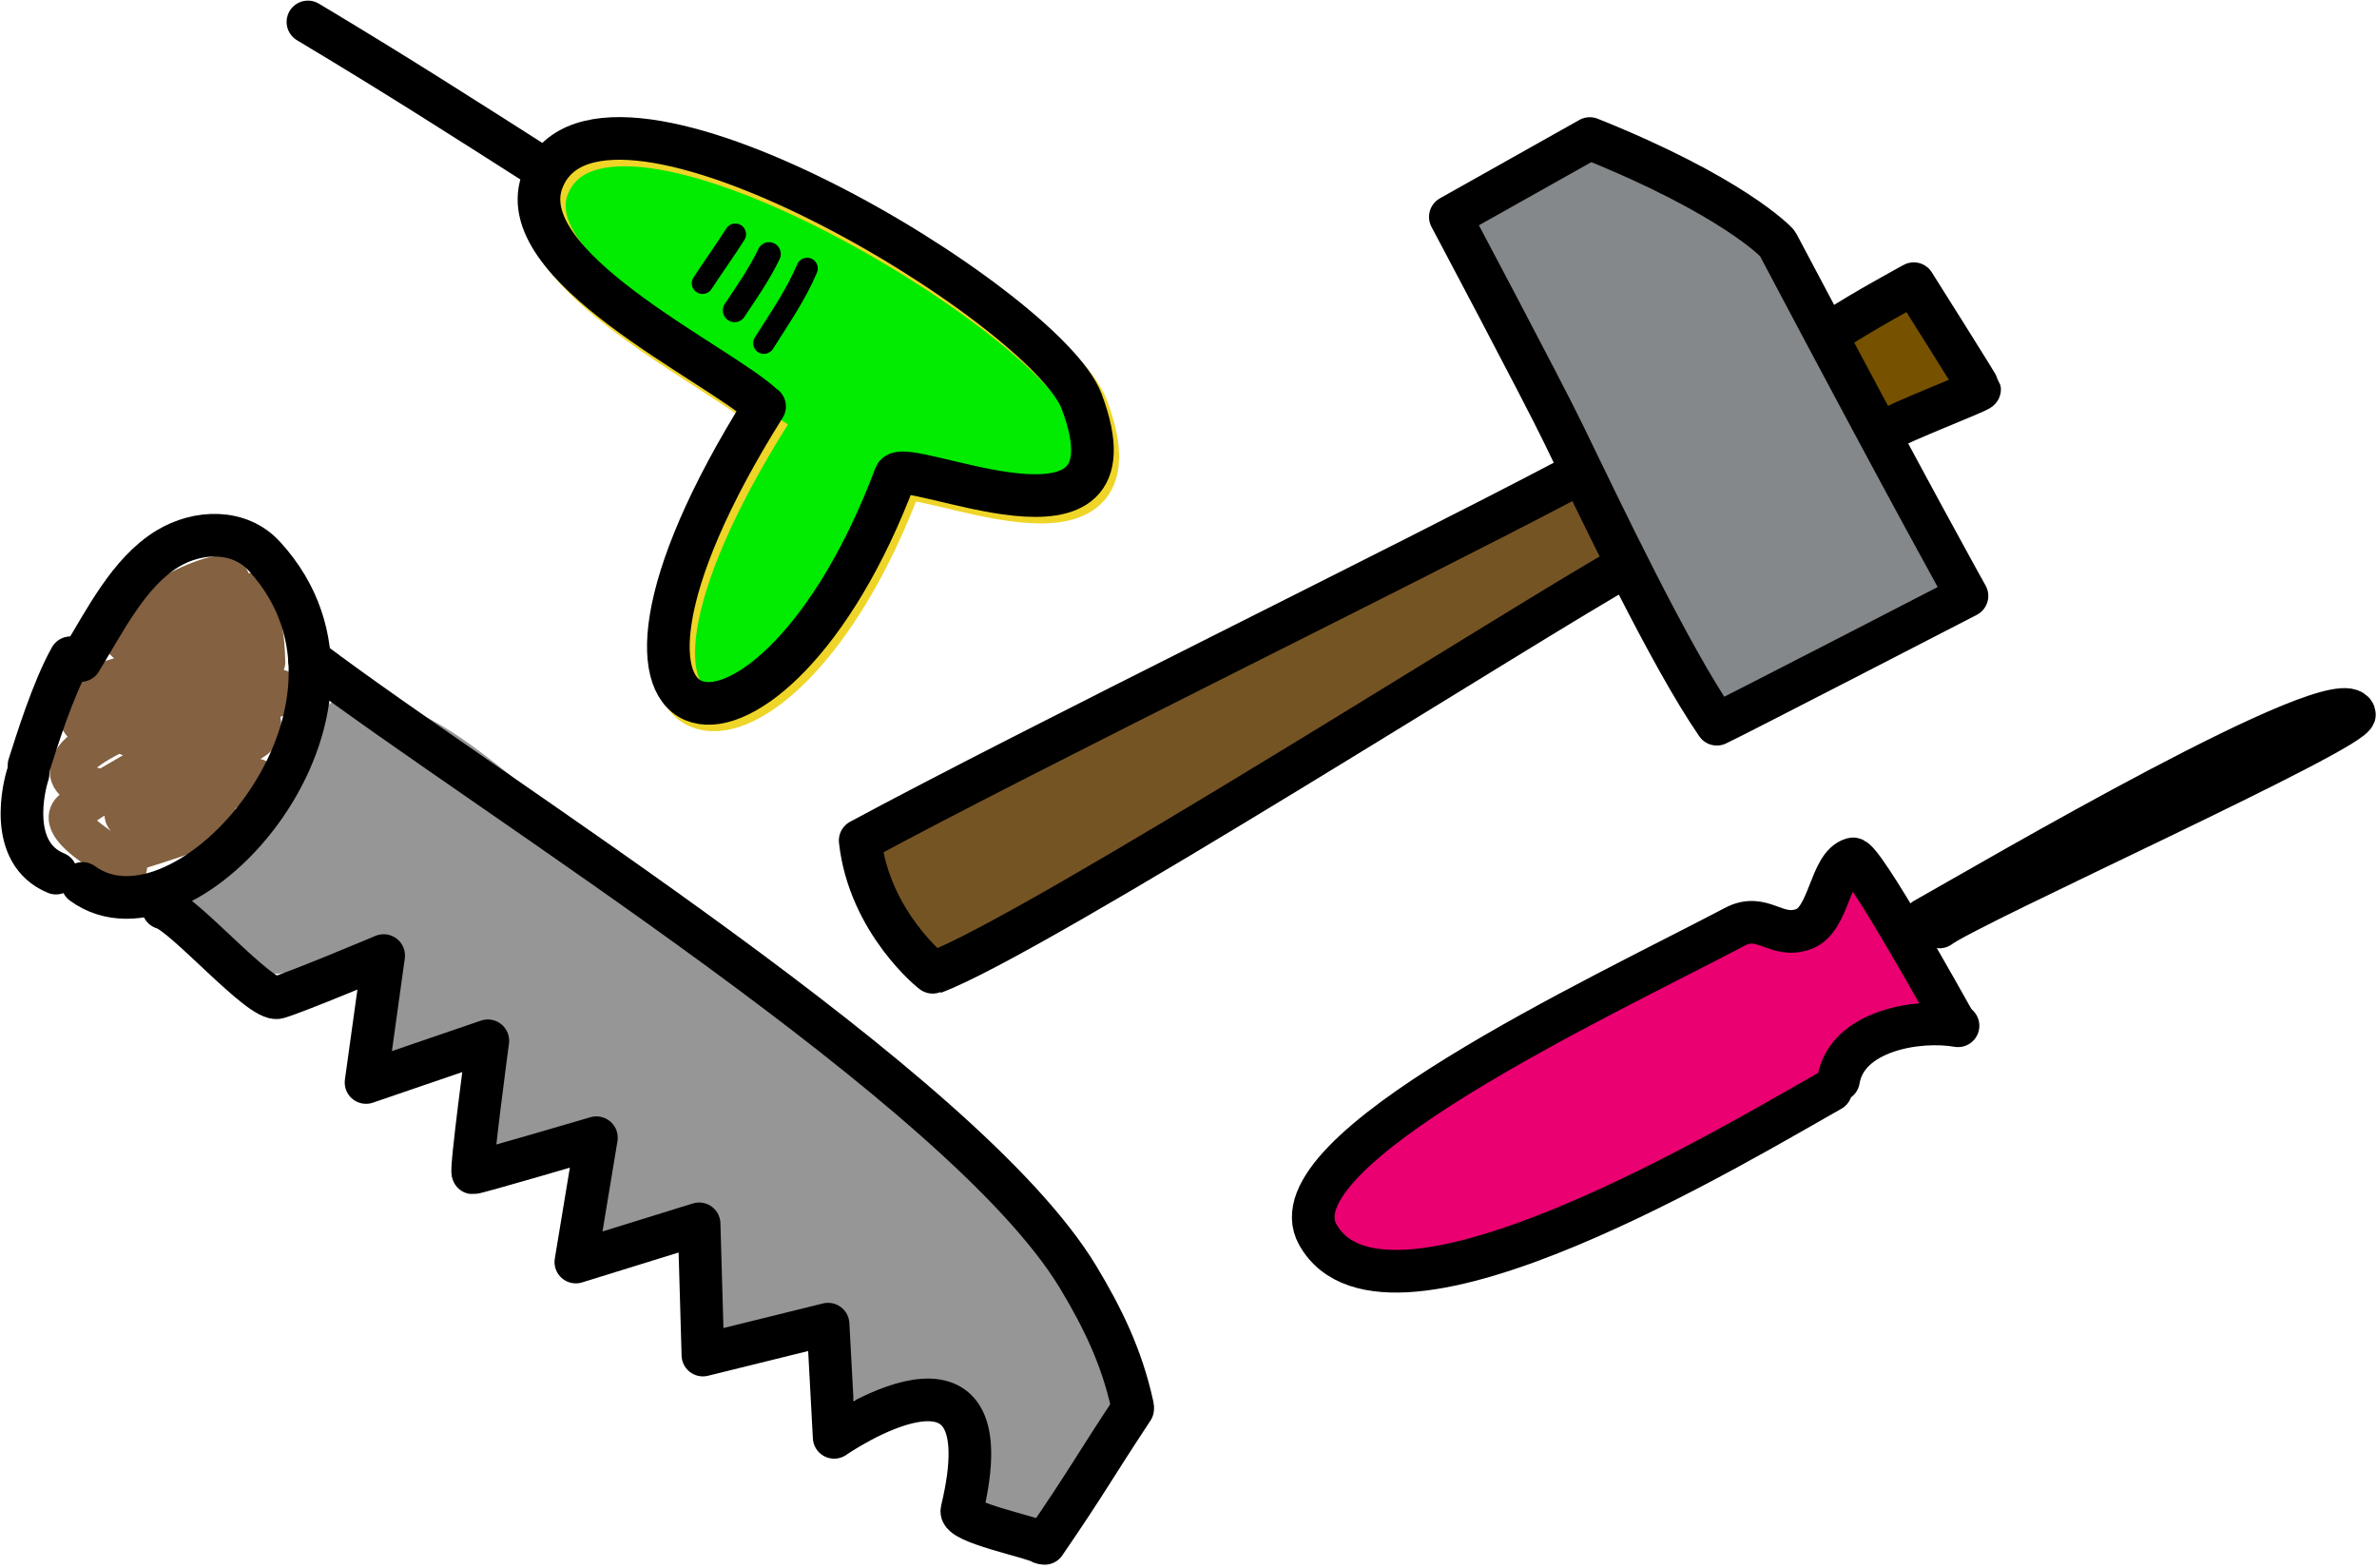
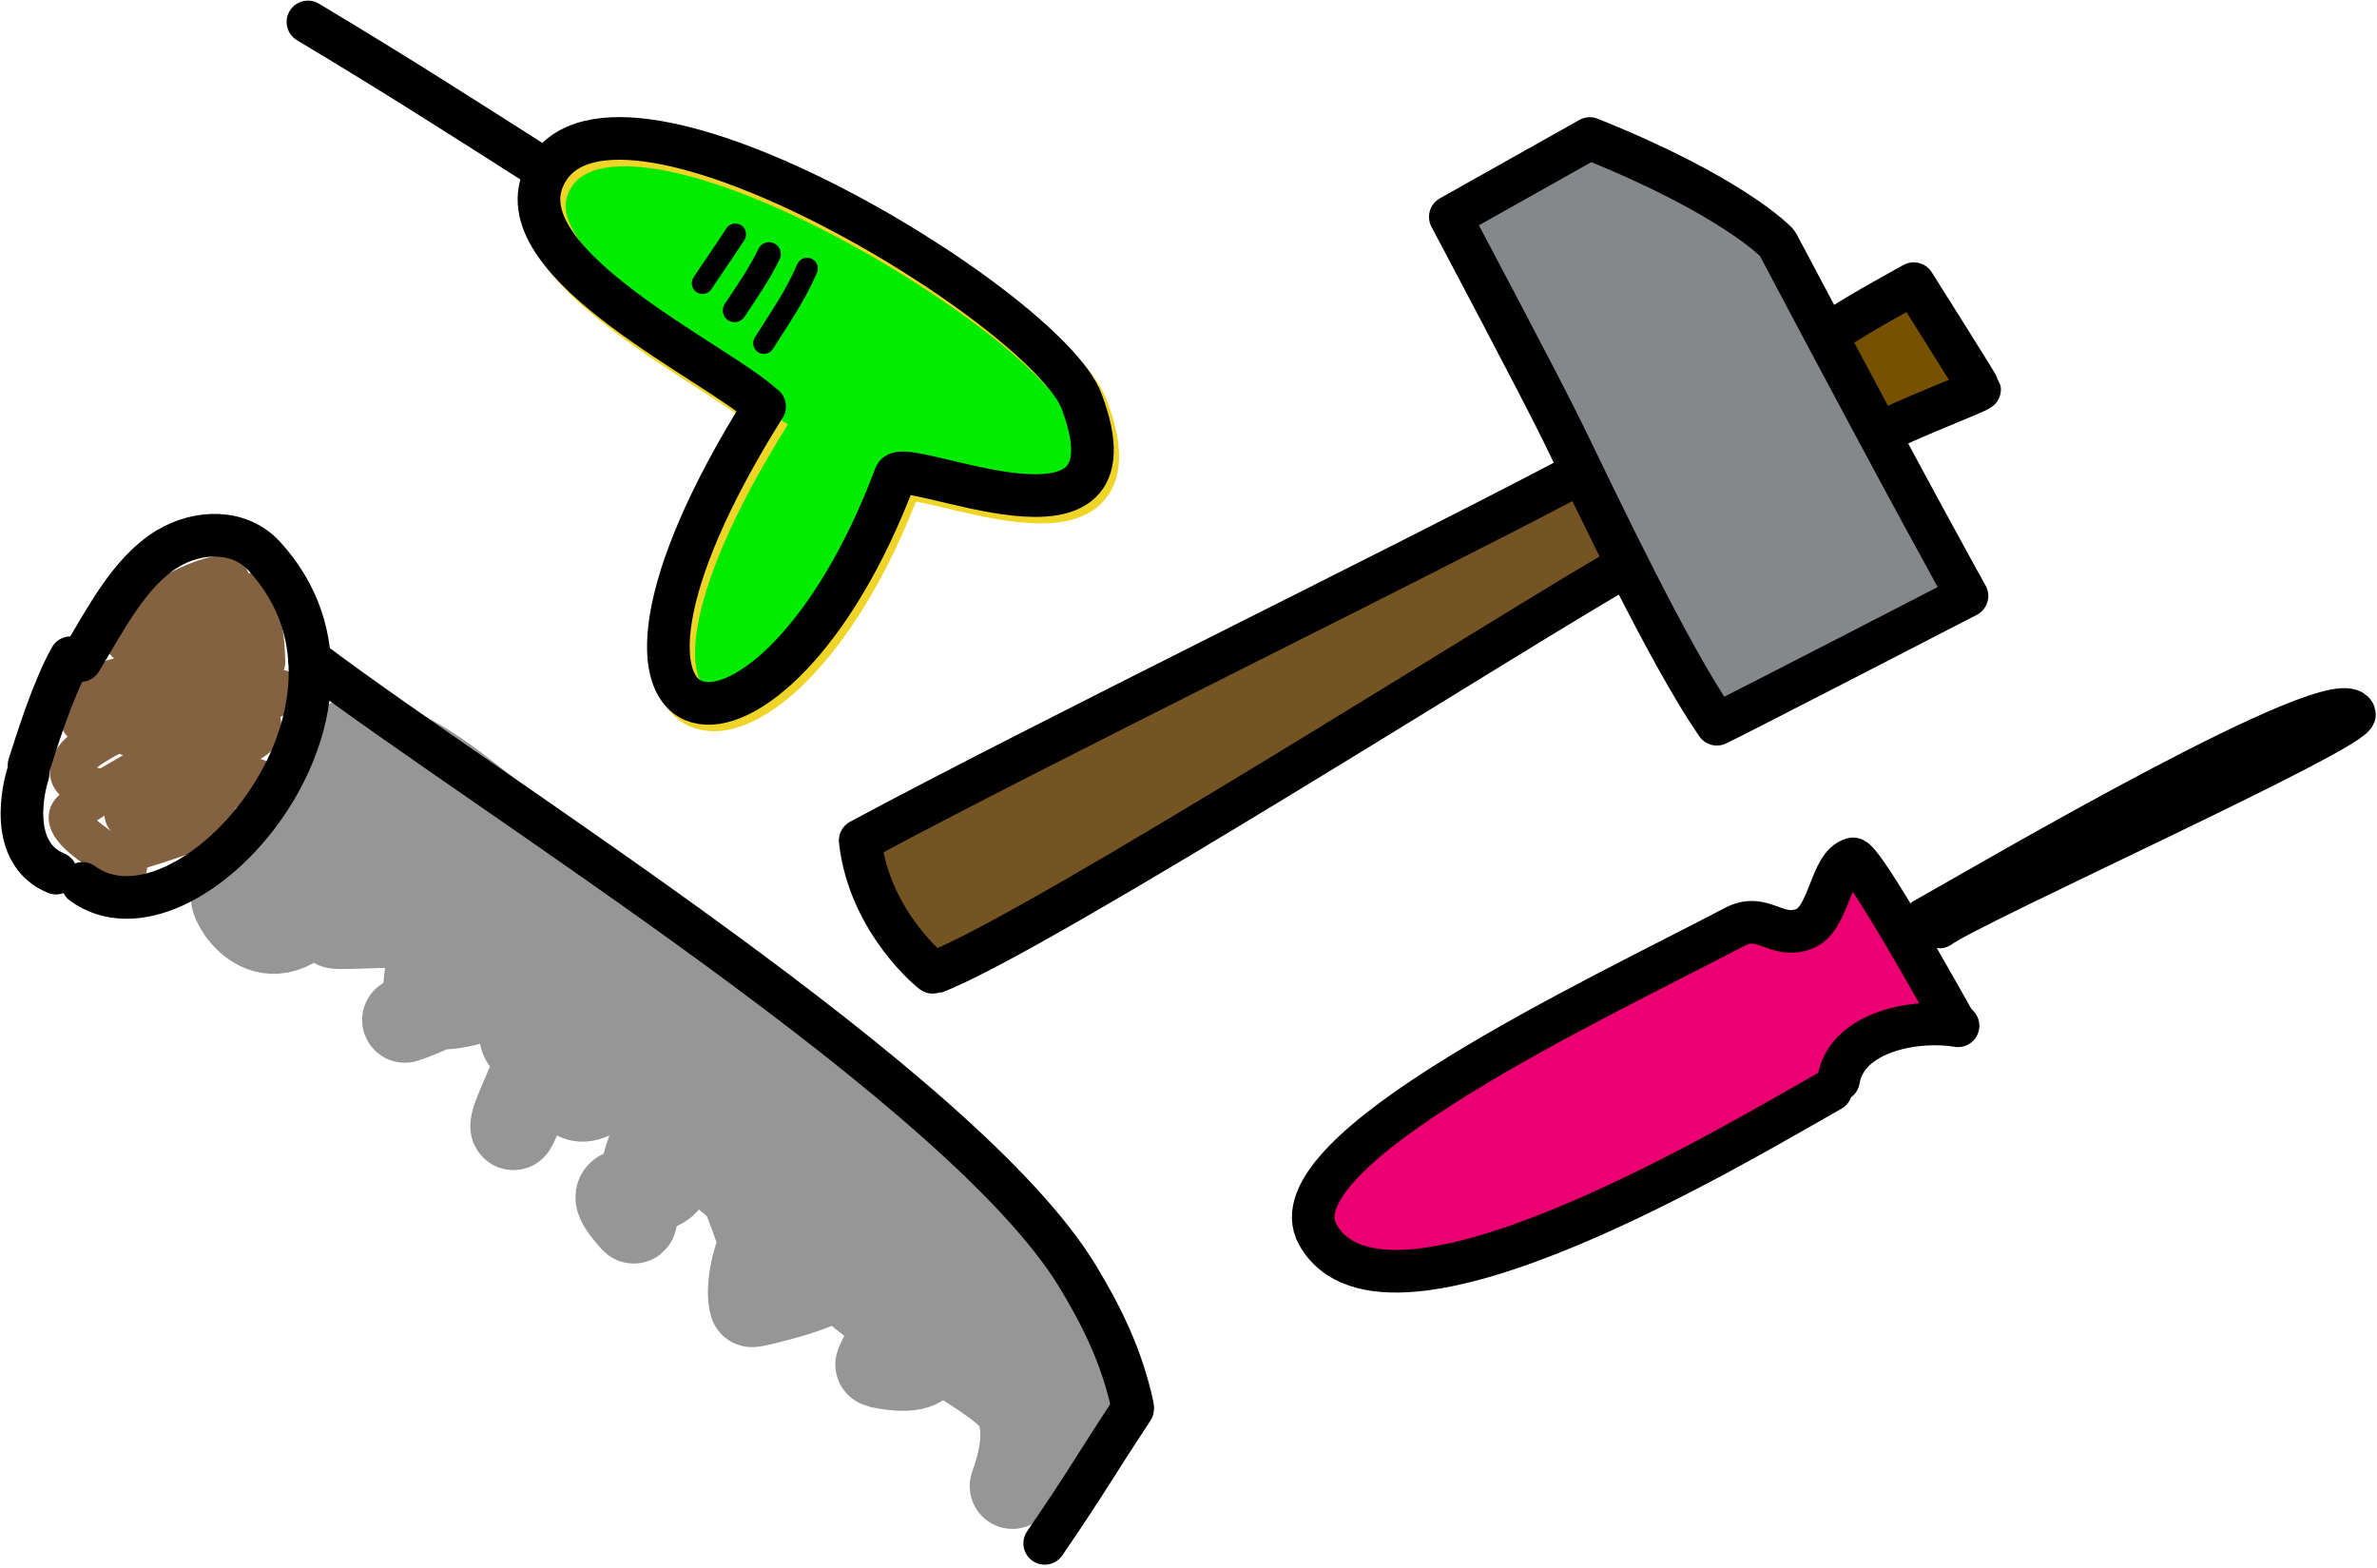
<svg xmlns="http://www.w3.org/2000/svg" width="100%" height="100%" viewBox="0 0 232 153" version="1.1" xml:space="preserve" style="fill-rule:evenodd;clip-rule:evenodd;stroke-linejoin:round;stroke-miterlimit:2;">
  <g transform="matrix(1,0,0,1,-1037.29,-38.404)">
    <g transform="matrix(1.13,0,0,1.13,-1776.25,-49.218)">
      <g transform="matrix(1.814,0,0,1.814,2485.78,-14.903)">
        <path d="M89.636,66.652C90.807,65.857 93.372,64.468 93.372,64.468C93.372,64.468 96.49,69.409 96.506,69.498C96.523,69.587 92.574,71.097 92.062,71.477" style="fill:rgb(117,81,0);fill-rule:nonzero;stroke:black;stroke-width:2.03px;" />
      </g>
      <g transform="matrix(-1.539,-0.96,0.96,-1.539,4324.17,1534.48)">
        <path d="M1257.02,153.157C1261.5,153.2 1265.25,153.249 1270.14,153.157" style="fill:none;fill-rule:nonzero;stroke:black;stroke-width:2.03px;stroke-linecap:round;stroke-miterlimit:4;" />
      </g>
      <g transform="matrix(0.025,1.814,1.814,-0.025,2427,30.076)">
        <path d="M46.77,70.619C44.714,68.489 39.908,58.455 35.801,60.282C29.145,63.242 42.217,84.128 46.77,85.765C54.955,88.708 49.15,77.245 50.178,76.843C65.839,70.727 64.033,59.52 46.805,70.667" style="fill:rgb(1,236,1);fill-rule:nonzero;stroke:rgb(239,213,40);stroke-width:2.03px;" />
      </g>
      <g transform="matrix(-0.025,-1.814,1.814,-0.025,2286.58,2445.23)">
        <path d="M1283.62,166.108C1285.68,163.979 1290.48,153.945 1294.59,155.772C1301.25,158.732 1288.17,179.618 1283.62,181.255C1275.44,184.198 1281.24,172.735 1280.21,172.334C1264.55,166.216 1266.36,155.01 1283.59,166.157" style="fill:none;fill-rule:nonzero;stroke:black;stroke-width:2.03px;stroke-linecap:round;stroke-miterlimit:4;" />
      </g>
      <g transform="matrix(-1.009,1.507,-1.507,-1.009,4084.35,-1662.83)">
        <path d="M1276.32,161.361C1277.26,161.34 1278.2,161.371 1279.13,161.361" style="fill:none;fill-rule:nonzero;stroke:black;stroke-width:1.02px;stroke-linecap:round;stroke-miterlimit:4;" />
      </g>
      <g transform="matrix(-0.945,1.548,-1.548,-0.945,4014.38,-1724.7)">
        <path d="M1277.38,162.127C1278.42,162.02 1279.48,162.085 1280.53,162.127" style="fill:none;fill-rule:nonzero;stroke:black;stroke-width:1.12px;stroke-linecap:round;stroke-miterlimit:4;" />
      </g>
      <g transform="matrix(-0.908,1.57,-1.57,-0.908,3976.39,-1758.14)">
        <path d="M1278.33,163.118C1279.7,162.947 1281.07,163.067 1282.44,163.118" style="fill:none;fill-rule:nonzero;stroke:black;stroke-width:1.02px;stroke-linecap:round;stroke-miterlimit:4;" />
      </g>
      <g transform="matrix(1.814,0,0,-1.814,245.355,555.329)">
        <path d="M1327.04,216.019C1326.59,215.864 1325.25,217.625 1326.02,217.835C1326.3,217.913 1326.76,216.941 1326.52,217.106C1325.98,217.474 1325.61,219.549 1325.93,218.978C1326.79,217.451 1323.64,217.352 1323.67,216.614C1323.7,216.02 1324.2,215.914 1324.43,215.753C1325.3,215.168 1319.13,211.586 1319.08,211.558C1316.62,210.441 1304.52,201.999 1302.39,205.79C1301.25,207.823 1315.68,215.027 1317.79,216.213C1318.72,216.73 1324.08,217.622 1324.02,217.489C1322.09,213.11 1316.52,213.468 1305.11,206.973" style="fill:none;fill-rule:nonzero;stroke:rgb(234,0,113);stroke-width:5.08px;stroke-linecap:round;stroke-miterlimit:4;" />
      </g>
      <g transform="matrix(1.814,0,0,-1.814,245.355,555.582)">
        <path d="M1330.4,214.823C1330.03,215.477 1325.99,222.758 1325.54,222.636C1324.44,222.336 1324.45,219.742 1323.2,219.292C1321.87,218.815 1321.26,220.109 1319.92,219.4C1313.55,216.045 1297.82,208.748 1300.07,204.748C1303.33,198.93 1320.41,209.332 1324.5,211.623" style="fill:none;fill-rule:nonzero;stroke:black;stroke-width:2.03px;stroke-linecap:round;stroke-miterlimit:4;" />
      </g>
      <g transform="matrix(1.652,-0.75,0.75,1.652,304.447,819.669)">
        <path d="M1324.36,208.488C1325.71,206.485 1329.05,207.421 1330.61,208.488" style="fill:none;fill-rule:nonzero;stroke:black;stroke-width:2.03px;stroke-linecap:round;stroke-miterlimit:4;" />
      </g>
      <g transform="matrix(1.814,0,0,-1.814,245.355,502.904)">
        <path d="M1329.67,190.355C1331.08,191.43 1349.67,199.807 1349.43,200.496C1348.78,202.289 1331.93,192.382 1328.96,190.718" style="fill:none;fill-rule:nonzero;stroke:black;stroke-width:2.03px;stroke-linecap:round;stroke-miterlimit:4;" />
      </g>
      <g transform="matrix(1.814,0,0,-1.814,245.355,489.813)">
        <path d="M1312.05,204.486C1304.04,200.26 1286.73,191.804 1278.28,187.253C1278.71,183.364 1281.74,180.941 1281.77,180.956C1286.61,182.745 1310.74,198.135 1314.74,200.321" style="fill:rgb(117,84,36);fill-rule:nonzero;stroke:black;stroke-width:2.03px;stroke-linecap:round;stroke-miterlimit:4;" />
      </g>
      <g transform="matrix(1.814,0,0,-1.814,245.355,439.347)">
        <path d="M1319.07,164.971C1316.81,168.246 1313.55,175.126 1311.77,178.789C1310.68,181.034 1306.38,189.124 1306.38,189.124L1313.02,192.856C1319.77,190.153 1321.92,187.929 1321.96,187.85C1328.45,175.583 1330.98,171.079 1330.98,171.079C1330.98,171.079 1319.65,165.228 1319.07,164.971Z" style="fill:rgb(132,136,138);fill-rule:nonzero;stroke:black;stroke-width:2.03px;stroke-linecap:round;stroke-miterlimit:4;" />
      </g>
      <g transform="matrix(1.814,0,0,-1.814,247.171,571.939)">
        <path d="M1253.3,237.453C1251.45,235.123 1253.25,238.494 1252.78,235.443C1252.42,233.172 1249.78,230.111 1247.48,229.885C1247.17,229.855 1248.91,226.49 1251.3,229.396C1252.78,231.207 1250.65,236.457 1254.08,236.987C1255.61,237.225 1258.68,234.551 1259.85,233.653C1263.31,230.993 1293.02,210.707 1286.71,203.023C1286.15,202.334 1285.19,202.392 1284.53,201.788C1284.48,201.749 1285.67,204.427 1284.56,205.892C1283.63,207.11 1278.89,209.414 1276.97,211.216C1270.55,217.226 1263.21,222.41 1256.79,228.49C1256.63,228.64 1252.27,228.36 1252.29,228.468C1253.35,233.438 1256.32,231.303 1256.95,232.302C1257.44,233.068 1255.58,235.06 1255.08,234.602C1253.07,232.756 1259.56,231.587 1259.62,231.199C1259.8,229.995 1254.22,231.402 1255.18,230.65C1257.31,228.982 1262.97,229.272 1262.92,229.268C1261.9,229.186 1255.41,230.692 1259.3,229.735C1260.37,229.473 1264.53,229.15 1265.01,227.882C1265.52,226.538 1260.48,229.368 1260.7,227.948C1260.82,227.191 1269.26,225.906 1269.24,225.848C1269.04,225.331 1263.34,225.974 1262.8,226.562C1262.79,226.568 1270.5,225.644 1269.44,224.853C1267.95,223.739 1261.68,225.956 1270.89,222.88C1271,222.844 1273.51,222.038 1273.54,221.531C1273.63,220.268 1264.04,223.354 1265.2,223.685C1266.39,224.025 1280.93,220.855 1274.18,220.702C1271.36,220.638 1263.24,223.759 1261.35,225.825C1260.02,227.281 1276.77,219.742 1276.08,218.894C1275.24,217.879 1268.35,221.126 1267.46,221.86C1264.79,224.051 1274.03,219.658 1277.09,218.049C1278.08,217.526 1280.73,216.601 1279.77,216.021C1277.61,214.716 1270.23,220.112 1270.71,220.116C1276.03,220.162 1281.04,215.142 1280.96,215.106C1279.42,214.363 1272.93,216.834 1272.1,218.206C1271.63,218.995 1273.86,217.635 1274.71,217.291C1276.23,216.681 1282.29,214.853 1282.71,212.812C1282.85,212.105 1275.24,215.481 1275.92,215.451C1280.09,215.268 1284.13,210.839 1284.04,210.843C1280.53,210.998 1277.21,214.04 1277.4,213.969C1278.22,213.653 1284.66,208.949 1284.19,208.742C1283.72,208.531 1283.12,209.649 1282.74,209.299C1281.69,208.338 1287.86,206.837 1286.53,207.345C1283.38,208.551 1281.22,211.138 1278.32,212.45C1277.94,212.621 1281.52,209.361 1281.32,209.177C1279.99,207.96 1274.54,217.09 1282.16,208.77C1282.34,208.573 1279.52,209.377 1279.04,209.215C1278.88,209.164 1278.09,207.568 1278.13,207.559C1284.16,206.281 1276.52,213.589 1274.96,214.569C1272.97,215.826 1271.76,211.735 1272.13,210.443C1272.15,210.384 1276.43,211.422 1275.95,211.938C1275.29,212.669 1273.4,210.729 1272.96,211.207C1272.61,211.6 1272.96,212.349 1272.78,212.85C1272.33,214.107 1270.69,219.439 1269.02,219.513C1266.8,219.61 1266.67,214.23 1266.49,214.427C1264.46,216.645 1267.2,215.353 1268.01,216.23C1268.64,216.906 1269.19,220.304 1269.04,221.298C1268.82,222.716 1265.01,225.283 1263.8,224.177C1262.25,222.751 1260.82,218.72 1260.76,218.872C1260.61,219.192 1261.99,221.677 1261.87,222.168C1261.76,222.578 1260.89,223.186 1261.3,223.302C1261.9,223.472 1262.93,220.329 1264,220.226C1264.94,220.135 1266.62,222.35 1266.58,221.406C1266.47,218.913 1262.89,229.356 1258.9,228.89C1256.8,228.646 1256.62,226.202 1256.58,225.111C1256.51,223.526 1262.82,226.232 1261.24,226.077C1259.11,225.867 1257.51,224.605 1255.6,223.984" style="fill:none;fill-rule:nonzero;stroke:rgb(150,150,150);stroke-width:4.07px;stroke-linecap:round;stroke-miterlimit:4;" />
      </g>
      <g transform="matrix(1.814,0,0,-1.814,247.171,505.877)">
        <path d="M1247.19,208.254C1247.68,209.776 1241.54,206.487 1242.31,205.65C1243.52,204.327 1245.85,207.642 1245.76,207.638C1238.95,207.32 1248.32,203.549 1248.5,207.603C1248.55,208.854 1243.69,204.512 1244.32,204.313C1245.06,204.076 1248.38,204.746 1248.2,205.867C1248.07,206.735 1242.96,205.814 1243.39,204.292C1243.9,202.49 1248.31,203.88 1247.82,204.097C1246.86,204.523 1240.5,203.024 1241.49,201.727C1242.33,200.629 1248.27,199.901 1248.66,201.349C1249.33,203.845 1240.53,204.708 1240.73,202.684C1240.9,200.991 1248.79,200.975 1248.2,203.033C1247.71,204.746 1240.41,204.412 1240.11,202.465C1239.64,199.465 1250.04,203.07 1249.8,203.175C1248.08,203.925 1240.89,201.406 1239.91,199.972C1238.07,197.25 1249.11,198.721 1248.64,198.948C1247.57,199.465 1243.05,198.621 1242.35,197.438C1241.84,196.591 1247.02,198.047 1246.54,197.184C1246.22,196.611 1241.11,195.289 1241.33,195.204C1244.62,193.945 1238.53,196.554 1239.84,197.535C1241.77,198.979 1245.4,200.398 1246.64,202.548C1246.82,202.864 1248.77,209.876 1248.89,204.605" style="fill:none;fill-rule:nonzero;stroke:rgb(131,97,65);stroke-width:2.03px;stroke-linecap:round;stroke-miterlimit:4;" />
      </g>
      <g transform="matrix(-0.763,1.645,-1.645,-0.763,3797.34,-1758.7)">
        <path d="M1247.42,202.959C1247.12,202.075 1249.03,202.911 1249.68,202.959" style="fill:none;fill-rule:nonzero;stroke:rgb(131,97,65);stroke-width:2.03px;stroke-linecap:round;stroke-miterlimit:4;" />
      </g>
      <g transform="matrix(1.814,0,0,-1.814,247.171,510.27)">
        <path d="M1240.16,207.1C1241.31,208.973 1242.45,211.305 1244.3,212.425C1245.75,213.301 1247.72,213.371 1248.91,212.065C1255.59,204.781 1245.19,192.872 1240.25,196.489" style="fill:none;fill-rule:nonzero;stroke:black;stroke-width:2.03px;stroke-linecap:round;stroke-miterlimit:4;" />
      </g>
      <g transform="matrix(1.814,0,0,-1.814,247.171,560.094)">
        <path d="M1251.06,234.615C1259.75,228.046 1282.21,214.214 1287.65,205.222C1288.8,203.312 1289.73,201.434 1290.24,199.097" style="fill:none;fill-rule:nonzero;stroke:black;stroke-width:2.03px;stroke-linecap:round;stroke-miterlimit:4;" />
      </g>
      <g transform="matrix(1.814,0,0,-1.814,247.171,593.407)">
-         <path d="M1285.91,210.93C1285.48,211.208 1281.98,211.886 1282.12,212.459C1284.36,221.731 1276.04,215.947 1276.04,215.947L1275.75,221.336L1269.79,219.864L1269.61,226.112L1263.74,224.293L1264.72,230.213C1264.72,230.213 1258.97,228.522 1258.84,228.54C1258.71,228.558 1259.55,234.827 1259.55,234.827L1253.75,232.842L1254.59,238.885C1254.59,238.885 1250.45,237.142 1249.55,236.885C1248.73,236.65 1245.07,240.909 1244.09,241.149" style="fill:none;fill-rule:nonzero;stroke:black;stroke-width:2.03px;stroke-linecap:round;stroke-miterlimit:4;" />
-       </g>
+         </g>
      <g transform="matrix(-0.653,1.692,-1.692,-0.653,3644.59,-1825.68)">
        <path d="M1236.27,201.747C1238,201.997 1240.62,201.812 1241.76,201.747" style="fill:none;fill-rule:nonzero;stroke:black;stroke-width:2.03px;stroke-linecap:round;stroke-miterlimit:4;" />
      </g>
      <g transform="matrix(-0.492,-1.746,1.746,-0.492,2740.34,2412.39)">
        <path d="M1235.6,207.486C1237.15,205.512 1240,207.137 1240.51,207.486" style="fill:none;fill-rule:nonzero;stroke:black;stroke-width:2.03px;stroke-linecap:round;stroke-miterlimit:4;" />
      </g>
      <g transform="matrix(0.993,-1.518,1.518,0.993,943.557,1924.15)">
        <path d="M1284.32,237.949C1288.02,238.026 1288.4,237.935 1291.97,237.949" style="fill:none;fill-rule:nonzero;stroke:black;stroke-width:2.03px;stroke-linecap:round;stroke-miterlimit:4;" />
      </g>
    </g>
  </g>
</svg>